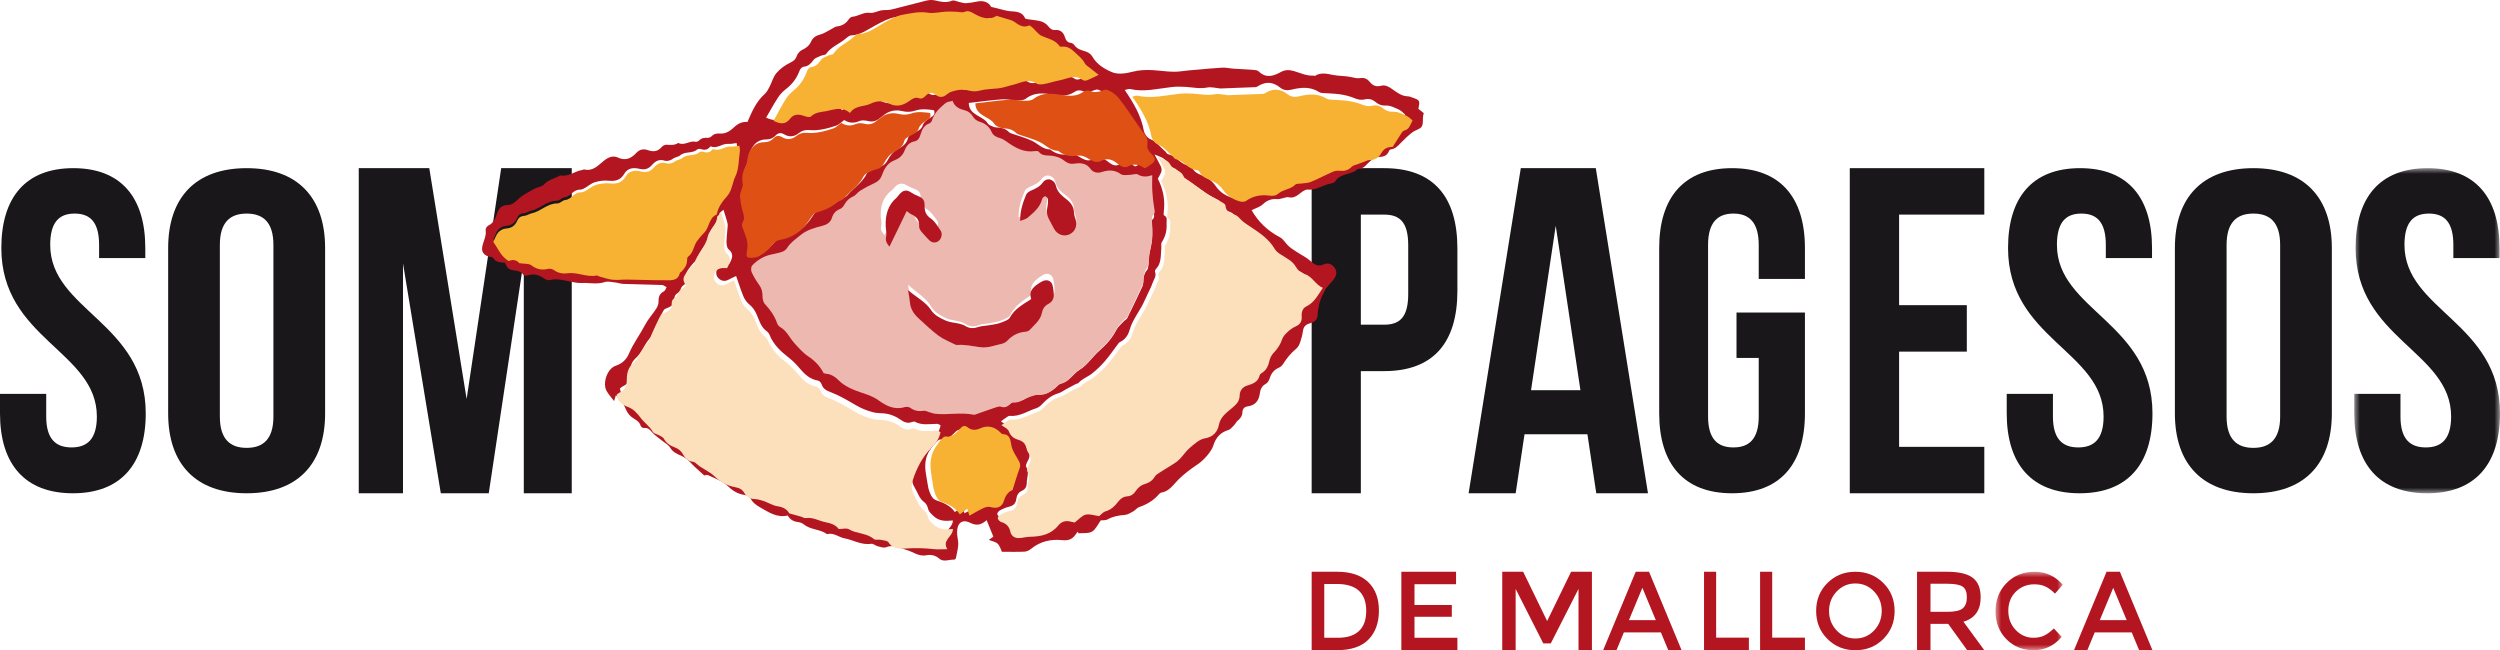
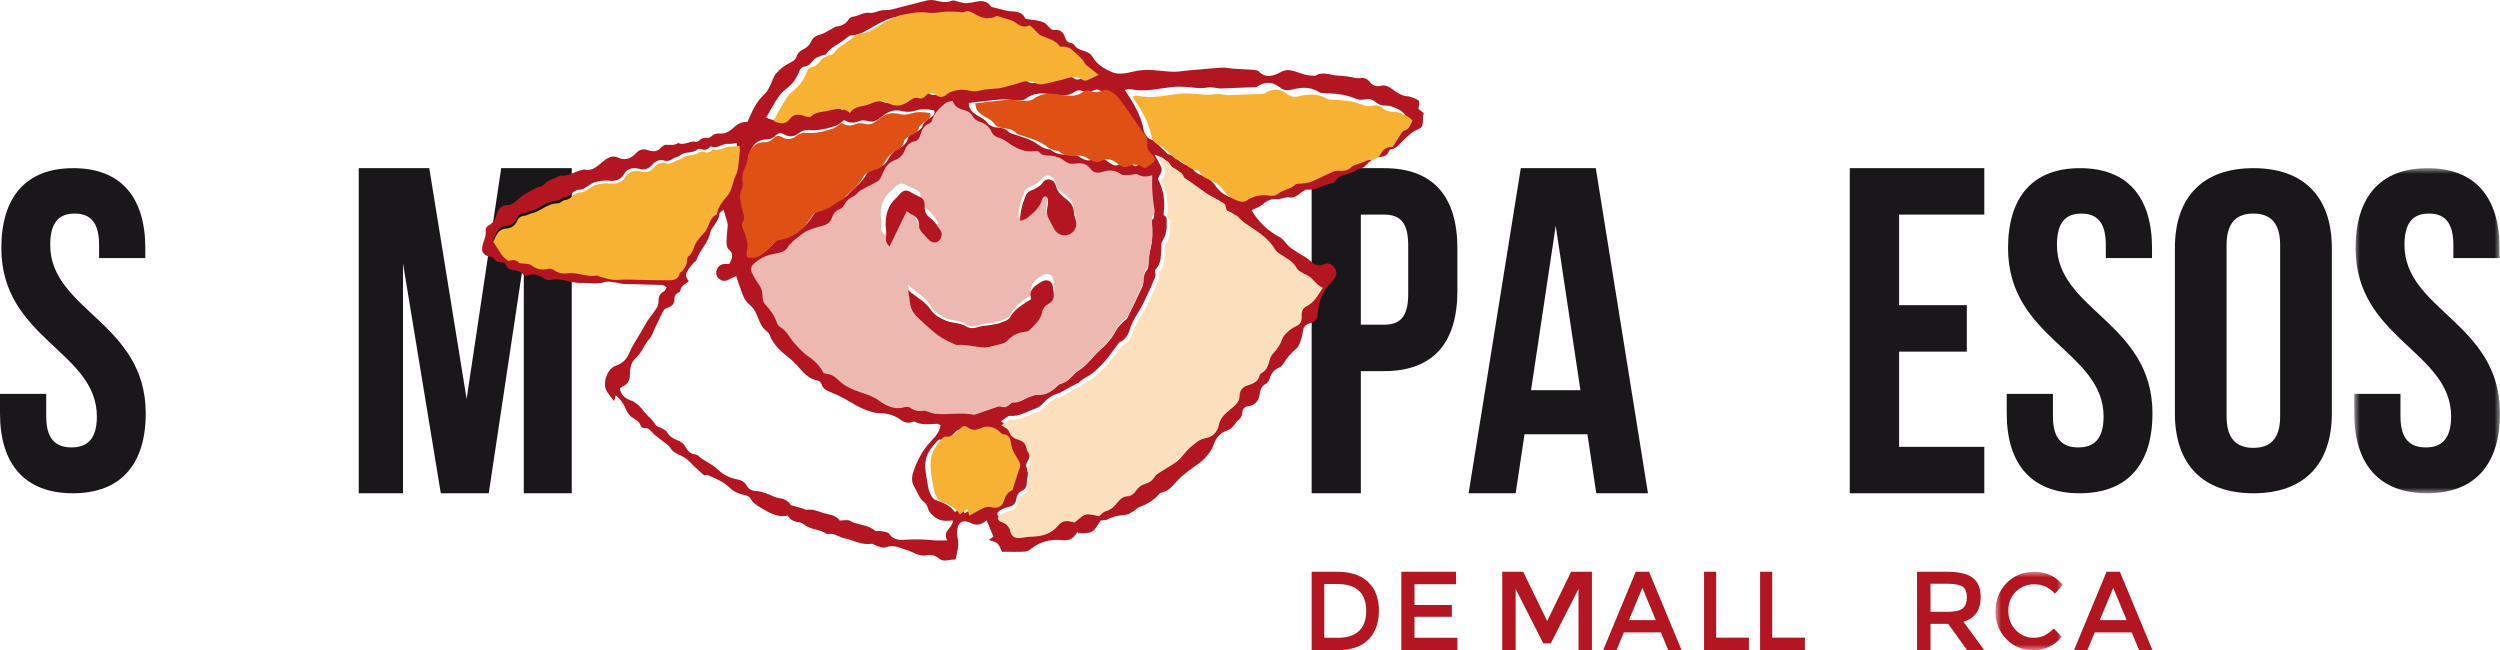
<svg xmlns="http://www.w3.org/2000/svg" xmlns:xlink="http://www.w3.org/1999/xlink" width="223px" height="58px" viewBox="0 0 223 58">
  <title>logo-h@2x</title>
  <defs>
    <polygon id="path-1" points="0 0 13 0 13 29 0 29" />
    <polygon id="path-3" points="0 0 6 0 6 7 0 7" />
  </defs>
  <g id="Page-1" stroke="none" stroke-width="1" fill="none" fill-rule="evenodd">
    <g id="Desktop-HD" transform="translate(-80, -21)">
      <g id="logo-h" transform="translate(80, 21)">
        <path d="M6.539,15 C10.781,15 12.961,17.592 12.961,22.129 L12.961,23.02 L8.839,23.02 L8.839,21.845 C8.839,19.819 8.046,19.051 6.658,19.051 C5.271,19.051 4.479,19.819 4.479,21.845 C4.479,27.678 13,28.771 13,36.872 C13,41.408 10.781,44 6.5,44 C2.219,44 0,41.408 0,36.872 L0,35.13 L4.122,35.13 L4.122,37.155 C4.122,39.181 4.993,39.91 6.381,39.91 C7.768,39.91 8.64,39.181 8.64,37.155 C8.64,31.323 0.119,30.229 0.119,22.129 C0.119,17.592 2.298,15 6.539,15" id="Fill-1" fill="#1A171B" />
-         <path d="M19.611,37.155 C19.611,39.18 20.533,39.949 22,39.949 C23.467,39.949 24.389,39.18 24.389,37.155 L24.389,21.845 C24.389,19.82 23.467,19.051 22,19.051 C20.533,19.051 19.611,19.82 19.611,21.845 L19.611,37.155 Z M15,22.129 C15,17.592 17.473,15 22,15 C26.526,15 29,17.592 29,22.129 L29,36.871 C29,41.408 26.526,44 22,44 C17.473,44 15,41.408 15,36.871 L15,22.129 Z" id="Fill-3" fill="#1A171B" />
        <polygon id="Fill-5" fill="#1A171B" points="41.623 35.59 44.707 15 51 15 51 44 46.723 44 46.723 23.203 43.597 44 39.32 44 35.947 23.493 35.947 44 32 44 32 15 38.292 15" />
        <path d="M121.387,19.143 L121.387,28.962 L123.46,28.962 C124.856,28.962 125.613,28.299 125.613,26.227 L125.613,21.878 C125.613,19.806 124.856,19.143 123.46,19.143 L121.387,19.143 Z M130,22.168 L130,25.938 C130,30.577 127.847,33.104 123.46,33.104 L121.387,33.104 L121.387,44 L117,44 L117,15 L123.46,15 C127.847,15 130,17.527 130,22.168 L130,22.168 Z" id="Fill-7" fill="#1A171B" />
        <path d="M136.569,34.803 L140.974,34.803 L138.771,20.137 L136.569,34.803 Z M147,44 L142.387,44 L141.598,38.739 L135.987,38.739 L135.198,44 L131,44 L135.655,15 L142.345,15 L147,44 Z" id="Fill-9" fill="#1A171B" />
-         <path d="M154.896,27.88 L161,27.88 L161,36.872 C161,41.408 158.78,44 154.5,44 C150.219,44 148,41.408 148,36.872 L148,22.128 C148,17.592 150.219,15 154.5,15 C158.78,15 161,17.592 161,22.128 L161,24.883 L156.878,24.883 L156.878,21.845 C156.878,19.819 156.006,19.051 154.619,19.051 C153.231,19.051 152.36,19.819 152.36,21.845 L152.36,37.155 C152.36,39.18 153.231,39.91 154.619,39.91 C156.006,39.91 156.878,39.18 156.878,37.155 L156.878,31.93 L154.896,31.93 L154.896,27.88 Z" id="Fill-11" fill="#1A171B" />
        <polygon id="Fill-13" fill="#1A171B" points="169.4 27.221 175.44 27.221 175.44 31.365 169.4 31.365 169.4 39.858 177 39.858 177 44 165 44 165 15 177 15 177 19.142 169.4 19.142" />
        <path d="M185.539,15 C189.781,15 191.961,17.592 191.961,22.129 L191.961,23.02 L187.839,23.02 L187.839,21.845 C187.839,19.819 187.046,19.051 185.658,19.051 C184.271,19.051 183.478,19.819 183.478,21.845 C183.478,27.678 192,28.771 192,36.872 C192,41.408 189.781,44 185.5,44 C181.219,44 179,41.408 179,36.872 L179,35.13 L183.122,35.13 L183.122,37.155 C183.122,39.181 183.993,39.91 185.381,39.91 C186.768,39.91 187.64,39.181 187.64,37.155 C187.64,31.323 179.118,30.229 179.118,22.129 C179.118,17.592 181.298,15 185.539,15" id="Fill-15" fill="#1A171B" />
        <path d="M198.611,37.155 C198.611,39.18 199.533,39.949 201,39.949 C202.467,39.949 203.389,39.18 203.389,37.155 L203.389,21.845 C203.389,19.82 202.467,19.051 201,19.051 C199.533,19.051 198.611,19.82 198.611,21.845 L198.611,37.155 Z M194,22.129 C194,17.592 196.474,15 201,15 C205.527,15 208,17.592 208,22.129 L208,36.871 C208,41.408 205.527,44 201,44 C196.474,44 194,41.408 194,36.871 L194,22.129 Z" id="Fill-17" fill="#1A171B" />
        <g id="Group-21" transform="translate(210, 15)">
          <mask id="mask-2" fill="white">
            <use xlink:href="#path-1" />
          </mask>
          <g id="Clip-20" />
          <path d="M6.54,0 C10.781,0 12.96,2.592 12.96,7.129 L12.96,8.02 L8.839,8.02 L8.839,6.845 C8.839,4.819 8.046,4.051 6.659,4.051 C5.271,4.051 4.479,4.819 4.479,6.845 C4.479,12.678 13,13.771 13,21.872 C13,26.408 10.781,29 6.5,29 C2.219,29 0,26.408 0,21.872 L0,20.13 L4.122,20.13 L4.122,22.155 C4.122,24.181 4.994,24.91 6.381,24.91 C7.768,24.91 8.64,24.181 8.64,22.155 C8.64,16.323 0.12,15.229 0.12,7.129 C0.12,2.592 2.299,0 6.54,0" id="Fill-19" fill="#1A171B" mask="url(#mask-2)" />
        </g>
        <path d="M89.916,43.654 C90.158,42.956 90.324,42.404 90.543,41.874 C90.648,41.62 90.609,41.444 90.476,41.223 C90.223,40.806 89.893,40.389 89.808,39.932 C89.713,39.418 89.658,39.026 89.03,39.004 C88.934,39.001 88.837,38.88 88.748,38.804 C88.24,38.372 87.648,38.268 87.051,38.511 C86.612,38.692 86.247,38.722 85.861,38.434 C85.671,38.293 85.479,38.296 85.287,38.471 C84.885,38.837 84.538,39.313 83.876,39.207 C83.785,39.192 83.648,39.29 83.573,39.373 C83.184,39.807 82.798,40.241 82.63,40.827 C82.388,41.679 82.653,42.498 82.77,43.323 C82.812,43.619 82.918,43.917 83.052,44.186 C83.138,44.359 83.302,44.553 83.475,44.611 C84.121,44.83 84.745,45.066 85.173,45.673 C85.418,45.502 85.62,45.359 85.846,45.201 C85.91,45.403 85.958,45.552 86.033,45.784 C86.46,45.566 86.84,45.348 87.243,45.175 C87.444,45.088 87.706,45.005 87.9,45.059 C88.486,45.221 88.963,45.1 89.149,44.526 C89.305,44.044 89.585,43.772 89.916,43.654 M86.412,9.182 C86.443,10.327 87.673,10.293 88.115,11.02 C88.199,11.158 88.419,11.22 88.584,11.301 C88.666,11.341 88.766,11.363 88.858,11.365 C89.293,11.376 89.693,11.462 90.013,11.794 C90.089,11.872 90.22,11.902 90.332,11.942 C90.906,12.146 91.504,12.298 92.051,12.56 C92.591,12.819 93.008,13.332 93.676,13.331 C93.713,13.331 93.747,13.391 93.786,13.418 C94.227,13.73 94.725,13.85 95.25,13.761 C95.599,13.702 95.872,13.761 96.185,13.937 C96.557,14.146 96.969,14.461 97.434,14.219 C97.954,13.948 98.36,14.056 98.801,14.396 C99.068,14.602 99.424,14.88 99.771,14.699 C100.336,14.403 100.807,14.539 101.237,14.844 C101.314,14.828 101.34,14.829 101.358,14.817 C101.439,14.767 101.515,14.711 101.595,14.661 C102.269,14.233 102.301,14.047 101.753,13.498 C101.535,13.277 101.447,13.049 101.493,12.737 C101.544,12.406 101.443,12.12 101.218,11.839 C100.811,11.331 100.468,10.772 100.09,10.242 C99.695,9.689 99.323,9.117 98.879,8.608 C98.644,8.338 98.299,8.122 97.96,8.001 C97.767,7.931 97.49,8.123 97.245,8.159 C97.041,8.189 96.801,8.226 96.628,8.148 C96.328,8.012 96.067,8.041 95.825,8.208 C95.226,8.621 94.566,8.531 93.921,8.434 C93.073,8.306 92.262,8.211 91.512,8.798 C91.32,8.947 90.985,8.958 90.716,8.956 C90.274,8.953 89.828,8.827 89.392,8.86 C88.402,8.932 87.418,9.069 86.412,9.182 M75.301,10.706 C75.022,10.91 74.835,11.126 74.602,11.203 C73.823,11.46 73.025,11.678 72.192,11.603 C71.835,11.572 71.537,11.649 71.267,11.865 C70.853,12.197 70.414,12.258 69.951,11.984 C69.662,11.814 69.415,11.843 69.187,12.083 C68.966,12.318 68.705,12.438 68.371,12.436 C67.688,12.433 67.265,12.78 66.978,13.384 C66.79,13.778 66.851,14.229 66.665,14.58 C66.389,15.099 66.291,15.595 66.405,16.164 C66.437,16.329 66.332,16.519 66.287,16.698 C66.239,16.891 66.129,17.09 66.149,17.276 C66.199,17.735 66.269,18.198 66.405,18.636 C66.508,18.968 66.596,19.274 66.408,19.585 C66.262,19.825 66.357,20.005 66.448,20.238 C66.666,20.8 66.92,21.378 66.808,22.001 C66.674,22.747 66.717,22.823 67.464,22.747 C67.594,22.734 67.733,22.699 67.847,22.637 C68.36,22.359 68.788,21.985 69.155,21.527 C69.289,21.358 69.525,21.204 69.734,21.171 C70.817,21.003 71.641,20.463 72.276,19.586 C72.507,19.264 72.745,18.811 73.067,18.721 C73.728,18.533 74.327,18.306 74.852,17.858 C75.057,17.684 75.396,17.644 75.56,17.448 C76.123,16.771 76.925,16.308 77.321,15.478 C77.39,15.329 77.59,15.221 77.753,15.139 C77.982,15.023 78.227,14.919 78.476,14.863 C78.832,14.784 79.021,14.589 79.193,14.265 C79.396,13.886 79.659,13.532 80.084,13.304 C80.483,13.089 80.883,12.829 81.002,12.297 C81.041,12.123 81.308,11.965 81.505,11.869 C81.828,11.71 82.175,11.578 82.296,11.215 C82.403,10.892 82.638,10.74 82.894,10.562 C83.122,10.403 83.481,10.274 83.318,9.831 C82.774,9.759 82.218,9.678 81.676,9.858 C81.263,9.996 80.894,10.013 80.449,9.905 C79.888,9.767 79.29,9.88 78.809,10.291 C78.721,10.367 78.614,10.424 78.527,10.502 C78.205,10.787 77.859,10.907 77.417,10.794 C77.174,10.732 76.868,10.705 76.651,10.8 C76.172,11.008 75.741,10.99 75.301,10.706 M75.144,9.831 C75.639,9.154 76.394,9.318 76.973,9.048 C77.565,8.773 78.113,8.78 78.67,9.045 C79.357,9.371 79.949,9.163 80.511,8.768 C80.758,8.594 80.997,8.477 81.3,8.579 C81.529,8.656 81.689,8.577 81.862,8.407 C82.196,8.078 82.432,8.037 82.777,8.288 C83.184,8.585 83.493,8.502 83.853,8.208 C84.039,8.057 84.311,7.993 84.556,7.935 C84.971,7.835 85.383,7.836 85.811,7.948 C86.091,8.021 86.422,8.012 86.706,7.94 C87.253,7.803 87.807,7.802 88.361,7.749 C88.817,7.705 89.261,7.54 89.712,7.44 C90.382,7.293 91.029,6.882 91.75,7.33 C91.924,7.438 92.211,7.425 92.431,7.387 C92.912,7.306 93.379,7.151 93.859,7.066 C94.527,6.948 95.195,6.528 95.883,7.04 C95.976,7.109 96.169,7.108 96.289,7.065 C96.603,6.95 96.904,6.794 97.315,6.608 C97.008,6.379 96.752,6.193 96.503,6.001 C96.355,5.888 96.165,5.792 96.084,5.641 C95.868,5.237 95.516,5 95.193,4.703 C94.811,4.353 94.47,4.17 93.975,4.233 C93.931,4.238 93.861,4.227 93.841,4.198 C93.451,3.642 92.81,3.567 92.247,3.322 C91.921,3.182 91.684,2.842 91.398,2.6 C91.313,2.528 91.173,2.414 91.109,2.441 C90.558,2.674 90.164,2.369 89.747,2.099 C89.613,2.011 89.443,1.976 89.284,1.928 C88.958,1.831 88.63,1.741 88.213,1.623 C87.564,2.03 86.842,1.791 86.18,1.421 C85.879,1.253 85.666,1.163 85.339,1.299 C85.187,1.363 84.98,1.294 84.798,1.288 C84.453,1.277 84.109,1.248 83.766,1.264 C83.204,1.288 82.628,1.442 82.085,1.359 C81.313,1.24 80.58,1.406 79.854,1.529 C79.263,1.629 78.695,1.942 78.154,2.228 C77.437,2.608 76.79,3.121 75.922,3.161 C75.738,3.17 75.548,3.348 75.388,3.482 C74.835,3.939 74.118,4.183 73.692,4.811 C73.621,4.917 73.385,4.902 73.238,4.969 C73.006,5.077 72.715,5.153 72.576,5.338 C72.336,5.655 72.116,5.914 71.684,5.953 C71.557,5.965 71.387,6.133 71.338,6.265 C71.091,6.942 70.696,7.492 70.12,7.933 C69.847,8.141 69.595,8.402 69.408,8.688 C69.027,9.268 68.697,9.88 68.338,10.493 C68.931,10.762 69.396,10.842 69.831,10.297 C70.117,9.937 70.555,9.906 71.005,10.063 C71.216,10.136 71.557,10.232 71.664,10.131 C72.069,9.755 72.589,9.752 73.053,9.669 C73.723,9.549 74.439,9.242 75.144,9.831 M45.373,23.045 C45.764,22.85 46.134,22.99 46.297,23.229 C46.765,23.302 47.149,23.252 47.363,23.418 C47.831,23.779 48.288,23.877 48.849,23.735 C49.007,23.696 49.24,23.755 49.374,23.856 C49.734,24.131 50.196,24.184 50.555,24.133 C51.44,24.008 52.252,24.516 53.123,24.33 C53.2,24.314 53.295,24.401 53.385,24.425 C53.768,24.527 54.146,24.668 54.535,24.709 C54.953,24.752 55.381,24.687 55.804,24.693 C56.922,24.709 58.04,24.76 59.159,24.752 C59.667,24.749 60.28,24.852 60.457,24.119 C60.471,24.063 60.565,24.03 60.614,23.98 C60.877,23.701 61.088,23.4 61.096,22.993 C61.098,22.879 61.106,22.712 61.178,22.66 C61.654,22.317 61.662,21.719 61.961,21.286 C62.147,21.017 62.361,20.761 62.594,20.531 C63.076,20.052 62.994,19.197 63.716,18.887 C63.821,18.241 64.216,17.721 64.617,17.268 C65.08,16.744 65.073,16.074 65.354,15.499 C65.677,14.837 65.642,13.999 65.75,13.237 C65.77,13.092 65.727,12.936 65.709,12.76 C65.419,12.792 65.186,12.856 64.961,12.834 C64.417,12.781 63.963,13.31 63.396,13.055 C63.385,13.051 63.353,13.077 63.34,13.094 C63.115,13.375 62.84,13.409 62.511,13.297 C62.414,13.264 62.25,13.277 62.18,13.341 C61.749,13.725 61.109,13.468 60.658,13.869 C60.517,13.995 60.215,14.008 60,14.177 C59.824,14.314 59.496,14.399 59.293,14.332 C58.799,14.172 58.463,14.372 58.177,14.697 C57.862,15.057 57.535,15.178 57.05,15.062 C56.544,14.941 56.009,14.95 55.693,15.49 C55.379,16.03 54.936,16.187 54.318,16.122 C53.89,16.078 53.42,16.13 53.013,16.269 C52.555,16.425 52.146,16.92 51.717,16.92 C51.091,16.92 50.91,17.55 50.367,17.597 C50.127,17.617 49.899,17.909 49.668,17.905 C48.779,17.889 48.205,18.62 47.402,18.788 C47.179,18.834 46.972,18.996 46.752,19.01 C46.446,19.03 46.239,19.175 46.137,19.416 C45.942,19.883 45.638,20.114 45.116,20.146 C44.883,20.16 44.602,20.31 44.45,20.489 C44.249,20.725 44.154,21.05 44.012,21.341 C44.429,21.888 44.635,22.59 45.373,23.045 M125.336,10.214 C124.872,9.771 124.858,9.806 124.266,9.548 C123.991,9.429 123.758,9.404 123.466,9.412 C123.215,9.419 122.912,9.282 122.715,9.113 C122.412,8.854 122.106,8.776 121.74,8.866 C121.402,8.949 121.106,8.88 120.784,8.743 C120.381,8.575 119.941,8.473 119.508,8.41 C118.984,8.336 118.45,8.336 117.921,8.294 C117.83,8.287 117.732,8.252 117.654,8.203 C116.885,7.718 116.06,7.786 115.238,7.99 C114.838,8.089 114.507,8.07 114.177,7.804 C113.601,7.338 112.975,7.24 112.309,7.63 C112.208,7.688 112.099,7.769 111.991,7.773 C110.934,7.822 109.877,7.856 108.82,7.894 C108.797,7.895 108.776,7.88 108.752,7.878 C108.401,7.847 108.036,7.739 107.704,7.805 C107.04,7.937 106.404,7.794 105.755,7.749 C105.339,7.721 104.915,7.722 104.501,7.767 C103.272,7.902 102.055,8.233 100.804,7.941 C100.67,7.91 100.509,7.993 100.328,8.03 C101.116,9.19 101.793,10.321 102.033,11.669 C102.084,11.95 102.351,12.315 102.606,12.413 C103.178,12.631 103.477,13.12 103.907,13.475 C104.014,13.564 104.09,13.74 104.204,13.763 C104.939,13.906 105.31,14.72 106.098,14.766 C106.19,14.77 106.312,14.89 106.358,14.987 C106.547,15.396 106.94,15.532 107.302,15.687 C107.771,15.888 108.144,16.166 108.436,16.593 C108.802,17.132 109.333,17.484 109.964,17.654 C110.125,17.697 110.362,17.687 110.486,17.596 C111.112,17.129 111.806,17.015 112.557,17.11 C112.845,17.146 113.116,17.145 113.356,16.929 C113.797,16.533 114.466,16.546 114.889,16.092 C114.977,15.997 115.202,16.032 115.364,16.006 C115.667,15.958 115.994,15.968 116.267,15.851 C116.933,15.569 117.569,15.216 118.23,14.918 C118.411,14.837 118.64,14.812 118.841,14.831 C119.263,14.872 119.606,14.787 119.91,14.462 C120.037,14.326 120.275,14.289 120.465,14.211 C120.607,14.154 120.751,14.101 120.895,14.05 C121.106,13.976 121.321,13.839 121.531,13.844 C121.99,13.857 122.36,13.559 122.503,13.286 C122.754,12.81 123.069,12.63 123.557,12.648 C123.837,12.193 124.099,11.759 124.37,11.332 C124.419,11.255 124.498,11.167 124.578,11.147 C125.077,11.019 125.14,10.566 125.336,10.214 M84.499,48.201 C84.006,47.362 84.995,47.135 84.995,46.425 C84.354,46.491 83.759,46.504 83.264,46.021 C83.057,45.819 82.854,45.667 82.781,45.365 C82.735,45.168 82.63,44.933 82.475,44.823 C81.981,44.471 81.852,43.909 81.562,43.438 C81.298,43.006 81.321,42.543 81.454,42.14 C81.794,41.101 82.289,40.132 83.072,39.327 C83.442,38.946 83.799,38.532 83.898,37.932 C83.794,37.888 83.69,37.805 83.588,37.807 C82.921,37.816 82.245,37.963 81.607,37.621 C81.54,37.585 81.419,37.62 81.333,37.65 C80.929,37.796 80.625,37.65 80.289,37.41 C79.976,37.187 79.595,37.021 79.219,36.93 C78.799,36.827 78.338,36.887 77.918,36.782 C77.363,36.644 76.845,36.438 76.326,36.134 C75.623,35.724 74.902,35.289 74.136,34.997 C73.723,34.84 73.421,34.699 73.283,34.265 C73.241,34.134 73.085,33.967 72.961,33.948 C72.234,33.831 71.767,33.369 71.32,32.845 C71.035,32.509 70.722,32.186 70.375,31.916 C69.65,31.351 68.991,30.746 68.642,29.868 C68.593,29.745 68.496,29.62 68.387,29.544 C67.875,29.181 67.729,28.589 67.502,28.07 C67.344,27.711 67.168,27.43 66.867,27.182 C66.645,26.998 66.444,26.745 66.331,26.481 C66.086,25.905 65.902,25.301 65.662,24.62 C65.42,24.737 65.217,24.821 65.029,24.927 C64.73,25.097 64.441,25.106 64.168,24.891 C63.921,24.697 63.844,24.427 63.917,24.13 C63.998,23.8 64.224,23.6 64.56,23.552 C64.736,23.527 64.92,23.548 65.046,23.548 C65.335,23.046 65.478,22.64 64.991,22.233 C64.844,22.111 64.802,21.801 64.805,21.579 C64.811,21.095 64.882,20.612 64.911,20.127 C64.919,19.991 64.883,19.848 64.845,19.715 C64.753,19.391 64.649,19.069 64.539,18.712 C64.415,18.83 64.173,18.952 64.166,19.084 C64.135,19.794 63.456,20.2 63.334,20.8 C63.144,21.736 62.38,22.336 62.12,23.207 C62.091,23.302 61.939,23.354 61.867,23.445 C61.664,23.696 61.441,23.939 61.286,24.218 C61.121,24.514 61.219,24.824 61.446,25.085 C61.124,25.353 60.739,25.491 60.681,25.924 C60.671,25.998 60.566,26.077 60.486,26.12 C60.251,26.243 60.145,26.415 60.158,26.688 C60.177,27.069 59.952,27.292 59.614,27.431 C59.464,27.493 59.264,27.555 59.197,27.677 C58.939,28.139 58.728,28.627 58.498,29.104 C58.318,29.477 58.203,29.907 57.939,30.208 C57.453,30.761 57.239,31.487 56.667,31.989 C56.259,32.348 56.184,32.914 56.186,33.451 C56.19,33.93 55.996,34.263 55.557,34.463 C55.46,34.507 55.378,34.592 55.292,34.656 C55.392,35.247 55.776,35.541 56.259,35.713 C56.795,35.904 57.108,36.275 57.451,36.723 C57.76,37.126 58.217,37.428 58.489,37.905 C58.585,38.075 58.893,38.119 59.096,38.236 C59.234,38.316 59.408,38.395 59.476,38.522 C59.68,38.907 60.026,39.122 60.396,39.256 C60.757,39.388 61.005,39.587 61.179,39.917 C61.35,40.242 61.596,40.478 61.991,40.525 C62.101,40.537 62.224,40.592 62.305,40.668 C62.8,41.137 63.466,41.342 63.968,41.833 C64.439,42.295 65.07,42.639 65.749,42.759 C66.134,42.827 66.395,42.95 66.59,43.3 C66.765,43.614 67.06,43.792 67.458,43.803 C67.731,43.812 68.01,43.887 68.271,43.976 C68.695,44.118 69.096,44.378 69.528,44.439 C70.058,44.512 70.391,44.766 70.54,45.06 C70.978,45.181 71.284,45.262 71.589,45.349 C71.725,45.387 71.866,45.493 71.989,45.473 C72.637,45.369 73.176,45.733 73.769,45.841 C74.258,45.93 74.665,46.093 74.908,46.433 C75.261,46.433 75.599,46.33 75.802,46.452 C76.495,46.864 77.375,46.765 78.017,47.312 C78.142,47.42 78.42,47.337 78.62,47.379 C78.863,47.431 79.211,47.449 79.315,47.609 C79.728,48.25 80.385,48.17 80.943,48.136 C81.736,48.088 82.514,48.108 83.299,48.195 C83.637,48.232 83.982,48.201 84.499,48.201 M89.281,37.581 C89.497,37.755 89.841,37.896 89.928,38.13 C90.086,38.567 90.366,38.77 90.77,38.889 C91.169,39.007 91.415,39.255 91.484,39.68 C91.511,39.834 91.603,39.983 91.686,40.122 C91.873,40.434 91.88,40.733 91.706,41.058 C91.609,41.238 91.461,41.521 91.532,41.636 C91.838,42.12 91.59,42.593 91.59,43.068 C91.59,43.375 91.466,43.636 91.183,43.762 C90.836,43.917 90.693,44.18 90.648,44.531 C90.6,44.901 90.392,45.111 90.017,45.198 C89.749,45.26 89.485,45.369 89.242,45.498 C89.115,45.566 88.949,45.727 88.954,45.837 C88.961,45.959 89.125,46.136 89.254,46.175 C89.716,46.312 89.969,46.594 90.064,47.061 C90.094,47.212 90.2,47.383 90.324,47.472 C90.455,47.565 90.65,47.614 90.814,47.607 C91.134,47.593 91.451,47.494 91.77,47.488 C92.736,47.472 93.615,47.29 94.262,46.482 C94.531,46.144 94.909,46.02 95.348,46.145 C95.5,46.19 95.657,46.218 95.688,46.226 C96.072,45.935 96.338,45.6 96.664,45.524 C97.018,45.441 97.429,45.6 97.842,45.657 C97.997,45.534 98.172,45.296 98.397,45.232 C98.884,45.093 99.201,44.769 99.484,44.402 C99.698,44.122 99.939,43.924 100.299,43.901 C100.663,43.877 100.88,43.683 101.081,43.379 C101.239,43.142 101.508,42.909 101.774,42.831 C102.188,42.708 102.498,42.526 102.715,42.152 C102.792,42.017 102.944,41.916 103.08,41.826 C103.528,41.535 103.989,41.262 104.436,40.969 C104.612,40.854 104.782,40.72 104.924,40.566 C105.226,40.241 105.472,39.854 105.809,39.572 C106.198,39.243 106.633,38.831 107.097,38.757 C107.851,38.637 108.215,38.14 108.321,37.589 C108.467,36.812 109.052,36.44 109.531,36.021 C109.904,35.695 110.141,35.437 110.15,34.939 C110.157,34.532 110.403,34.196 110.788,34.078 C111.308,33.918 111.771,33.752 111.906,33.145 C111.927,33.051 112.061,32.974 112.157,32.907 C112.505,32.662 112.658,32.322 112.746,31.914 C112.802,31.654 112.93,31.373 113.113,31.182 C113.461,30.82 113.718,30.431 113.876,29.949 C113.958,29.701 114.174,29.479 114.373,29.291 C114.575,29.1 114.815,28.931 115.068,28.817 C115.478,28.633 115.616,28.341 115.584,27.915 C115.557,27.566 115.664,27.206 115.974,27.055 C116.687,26.71 117.002,26.046 117.44,25.394 C116.77,25.137 116.528,24.353 115.777,24.154 C115.511,24.083 115.23,23.818 115.094,23.567 C114.778,22.982 114.209,22.751 113.705,22.415 C113.519,22.29 113.327,22.132 113.219,21.942 C112.736,21.104 111.977,20.569 111.199,20.049 C110.852,19.817 110.48,19.595 110.204,19.291 C110.041,19.114 109.924,18.971 109.676,18.891 C109.309,18.77 108.93,18.605 108.909,18.105 C108.905,18.017 108.783,17.908 108.689,17.854 C108.347,17.656 107.983,17.495 107.648,17.287 C107.295,17.068 106.963,16.812 106.623,16.57 C106.322,16.354 106.023,16.134 105.723,15.917 C105.573,15.81 105.343,15.738 105.285,15.597 C105.15,15.262 104.941,15.074 104.609,14.942 C104.402,14.859 104.182,14.68 104.084,14.486 C103.865,14.051 103.453,13.98 102.982,13.783 C103.197,14.184 103.377,14.504 103.541,14.832 C103.757,15.264 103.446,15.592 103.279,15.945 C103.755,16.883 103.945,17.858 103.809,18.893 C103.794,19 103.782,19.185 103.833,19.21 C104.183,19.389 104.04,19.672 104.059,19.948 C104.1,20.559 103.957,21.095 103.631,21.609 C103.545,21.746 103.604,21.971 103.587,22.154 C103.525,22.795 103.616,23.475 103.105,24.004 C103.049,24.061 103.004,24.189 103.029,24.254 C103.185,24.645 102.905,24.934 102.802,25.258 C102.704,25.562 102.546,25.847 102.412,26.139 C102.314,26.352 102.206,26.559 102.115,26.775 C101.729,27.697 101.029,28.455 100.756,29.445 C100.634,29.887 100.362,30.302 99.891,30.516 C99.815,30.55 99.76,30.64 99.705,30.712 C99.33,31.206 98.983,31.722 98.579,32.19 C98.226,32.597 97.836,32.981 97.414,33.315 C97.026,33.623 96.525,33.78 96.188,34.172 C96.149,34.218 96.053,34.209 95.99,34.242 C95.698,34.393 95.409,34.55 95.12,34.705 C94.878,34.836 94.65,35.013 94.391,35.088 C93.851,35.246 93.431,35.552 93.054,35.953 C92.884,36.133 92.684,36.336 92.46,36.405 C91.671,36.648 90.965,37.181 90.075,37.093 C89.961,37.081 89.827,37.199 89.713,37.274 C89.538,37.388 89.372,37.515 89.281,37.581 M102.733,16.09 C102.255,16.252 101.861,16.269 101.453,16.032 C101.289,15.937 101.003,16.064 100.773,16.066 C100.499,16.068 100.155,16.145 99.966,16.012 C99.42,15.627 98.883,15.627 98.286,15.818 C97.898,15.942 97.519,15.881 97.262,15.534 C96.899,15.041 96.383,15.018 95.867,15.093 C95.503,15.146 95.243,15.07 94.96,14.842 C94.654,14.597 94.285,14.468 93.871,14.412 C93.476,14.359 93.004,14.467 92.697,14.054 C92.648,13.989 92.471,13.989 92.361,14.006 C91.374,14.154 90.595,13.705 89.837,13.167 C89.649,13.034 89.433,12.916 89.212,12.858 C88.889,12.775 88.659,12.625 88.518,12.316 C88.324,11.888 87.963,11.603 87.532,11.476 C87.206,11.38 87.011,11.23 86.837,10.945 C86.713,10.742 86.468,10.547 86.24,10.489 C85.721,10.354 85.262,10.184 85.087,9.646 C84.452,9.757 84.497,9.809 84.154,10.095 C83.724,10.455 83.413,10.855 83.244,11.384 C83.214,11.479 83.095,11.577 82.993,11.614 C82.535,11.781 82.369,12.175 82.244,12.58 C82.151,12.877 82.017,13.11 81.702,13.164 C81.243,13.242 80.973,13.593 80.848,13.939 C80.681,14.403 80.321,14.663 79.967,14.795 C79.301,15.044 79.038,15.555 78.823,16.127 C78.693,16.469 78.474,16.654 78.151,16.797 C77.722,16.985 77.306,17.209 76.905,17.45 C76.691,17.578 76.542,17.829 76.321,17.928 C75.958,18.088 75.698,18.311 75.512,18.659 C75.43,18.814 75.281,18.979 75.123,19.039 C74.756,19.176 74.538,19.424 74.424,19.778 C74.286,20.211 73.972,20.394 73.547,20.501 C72.858,20.674 72.192,20.844 71.595,21.335 C71.186,21.67 70.752,21.945 70.462,22.408 C70.37,22.556 70.195,22.689 70.029,22.747 C69.7,22.86 69.351,22.919 69.01,22.995 C68.367,23.138 67.823,23.47 67.373,23.929 C67.262,24.041 67.242,24.353 67.314,24.51 C67.498,24.908 67.736,25.288 67.996,25.644 C68.204,25.93 68.276,26.216 68.277,26.565 C68.277,26.808 68.334,27.12 68.489,27.285 C68.961,27.783 69.351,28.313 69.574,28.966 C69.617,29.091 69.728,29.222 69.844,29.286 C70.426,29.611 70.675,30.223 71.099,30.682 C71.477,31.091 71.856,31.525 72.317,31.826 C72.901,32.209 73.36,32.665 73.691,33.304 C74.198,33.332 74.595,33.498 75.012,33.911 C75.511,34.405 76.247,34.725 76.935,34.949 C77.495,35.132 78.038,35.297 78.52,35.638 C79.224,36.136 79.957,36.508 80.867,36.232 C81.008,36.189 81.225,36.214 81.34,36.298 C81.714,36.57 82.107,36.619 82.549,36.556 C82.696,36.535 82.86,36.634 83.017,36.677 C83.198,36.726 83.377,36.799 83.561,36.817 C84.697,36.928 85.842,36.671 86.976,36.902 C86.998,36.907 87.024,36.903 87.046,36.896 C87.612,36.701 88.176,36.499 88.745,36.313 C88.94,36.249 89.173,36.149 89.345,36.203 C89.667,36.303 89.89,36.233 90.113,36.014 C90.195,35.936 90.317,35.84 90.414,35.847 C91.049,35.89 91.51,35.445 92.072,35.291 C92.25,35.243 92.437,35.165 92.614,35.178 C93.253,35.226 93.743,34.939 94.196,34.541 C94.333,34.419 94.47,34.244 94.632,34.21 C95.377,34.056 95.7,33.345 96.305,32.983 C96.982,32.579 97.443,31.83 98.053,31.293 C98.664,30.753 99.199,30.18 99.569,29.443 C99.722,29.142 100.016,28.909 100.253,28.651 C100.346,28.55 100.499,28.485 100.555,28.37 C101.021,27.425 101.472,26.472 101.92,25.518 C101.967,25.417 101.967,25.29 101.972,25.175 C101.986,24.769 102.05,24.386 102.332,24.062 C102.398,23.985 102.413,23.853 102.425,23.742 C102.469,23.329 102.452,22.902 102.553,22.503 C102.695,21.942 102.798,21.386 102.759,20.808 C102.74,20.527 102.705,20.246 102.7,19.965 C102.699,19.837 102.712,19.658 102.793,19.588 C103.021,19.389 102.946,19.184 102.906,18.945 C102.826,18.46 102.768,17.97 102.738,17.48 C102.711,17.038 102.733,16.592 102.733,16.09 M62.836,42.424 C62.539,42.156 62.238,41.895 61.947,41.621 C61.746,41.434 61.57,41.217 61.361,41.04 C61.187,40.892 60.992,40.756 60.784,40.662 C60.396,40.486 60.022,40.342 59.781,39.934 C59.634,39.686 59.334,39.529 59.097,39.338 C58.846,39.134 58.578,38.949 58.337,38.735 C58.069,38.498 57.909,38.114 57.441,38.179 C57.352,38.192 57.179,38.084 57.156,38.002 C57.031,37.543 56.619,37.421 56.301,37.169 C56.044,36.965 55.862,36.623 55.735,36.306 C55.571,35.899 55.299,35.608 54.936,35.26 C54.875,35.46 54.835,35.587 54.778,35.774 C54.532,35.45 54.291,35.188 54.115,34.886 C53.718,34.204 54.158,32.877 54.919,32.627 C55.511,32.432 55.894,32.044 56.104,31.542 C56.489,30.625 57.094,29.841 57.547,28.968 C57.81,28.462 58.215,28.031 58.527,27.548 C58.645,27.367 58.745,27.132 58.74,26.925 C58.729,26.507 58.817,26.192 59.222,25.99 C59.335,25.934 59.383,25.748 59.46,25.621 C59.325,25.552 59.192,25.426 59.054,25.421 C57.908,25.379 56.761,25.366 55.614,25.325 C55.359,25.316 55.108,25.218 54.851,25.191 C54.549,25.158 54.213,25.074 53.943,25.162 C53.252,25.389 52.562,25.21 51.875,25.243 C51.484,25.262 51.084,25.162 50.695,25.08 C50.151,24.965 49.617,24.839 49.055,24.98 C48.915,25.015 48.712,24.96 48.591,24.873 C48.13,24.546 47.656,24.374 47.087,24.556 C46.966,24.594 46.727,24.59 46.688,24.522 C46.364,23.949 45.607,24.3 45.251,23.835 C45.168,23.725 45.123,23.585 45.051,23.437 C44.673,23.386 44.252,23.437 44.001,23.014 C43.94,22.912 43.699,22.923 43.546,22.869 C43.089,22.71 42.925,22.399 43.031,21.93 C43.136,21.465 43.403,21.036 43.318,20.521 C43.298,20.4 43.434,20.18 43.554,20.123 C44.033,19.9 44.195,19.461 44.343,19.029 C44.5,18.572 44.768,18.301 45.261,18.291 C45.666,18.281 45.912,18.075 46.203,17.787 C46.601,17.392 47.147,17.136 47.647,16.851 C47.929,16.691 48.33,16.668 48.531,16.45 C48.91,16.034 49.427,15.945 49.876,15.701 C49.916,15.678 49.967,15.641 50.005,15.648 C50.719,15.786 51.265,15.266 51.917,15.167 C51.987,15.156 52.061,15.103 52.122,15.117 C52.918,15.303 53.379,14.721 53.893,14.318 C54.287,14.008 54.682,13.852 55.134,14.059 C55.808,14.367 56.305,14.127 56.756,13.642 C57.044,13.332 57.387,13.249 57.789,13.392 C58.245,13.554 58.658,13.54 59.005,13.133 C59.103,13.018 59.288,12.905 59.428,12.911 C59.803,12.928 60.17,12.979 60.502,12.749 C61.031,13.034 61.506,12.524 62.029,12.643 C62.125,12.665 62.278,12.616 62.347,12.545 C62.566,12.314 62.819,12.271 63.121,12.296 C63.241,12.307 63.401,12.229 63.491,12.14 C63.717,11.916 63.961,11.89 64.268,11.912 C64.73,11.945 65.142,11.671 65.436,11.39 C65.81,11.031 66.186,10.84 66.672,10.88 C67.072,9.956 67.45,9.067 68.202,8.395 C68.388,8.229 68.516,7.985 68.636,7.758 C68.849,7.348 68.965,6.863 69.255,6.522 C69.577,6.142 70.016,5.821 70.466,5.602 C70.772,5.453 70.955,5.324 71.069,4.998 C71.145,4.78 71.35,4.542 71.558,4.448 C71.926,4.282 72.193,4.058 72.355,3.698 C72.512,3.346 72.784,3.183 73.16,3.081 C73.51,2.987 73.826,2.765 74.156,2.598 C74.322,2.515 74.481,2.375 74.654,2.357 C75.112,2.309 75.447,2.108 75.702,1.731 C75.776,1.622 75.92,1.502 76.04,1.492 C76.577,1.45 77.022,1.058 77.611,1.147 C77.926,1.195 78.274,0.981 78.614,0.924 C78.903,0.875 79.212,0.922 79.495,0.854 C80.548,0.6 81.593,0.306 82.647,0.051 C82.887,-0.007 83.163,-0.02 83.401,0.036 C83.912,0.158 84.395,0.279 84.924,0.059 C85.096,-0.013 85.36,0.137 85.582,0.181 C85.778,0.22 85.975,0.294 86.168,0.284 C86.489,0.267 86.81,0.211 87.125,0.144 C87.735,0.012 88.196,0.198 88.409,0.614 C88.907,0.738 89.279,0.831 89.652,0.921 C89.79,0.954 89.929,0.987 90.07,0.998 C90.607,1.041 91.169,1.014 91.444,1.633 C91.468,1.689 91.61,1.703 91.701,1.718 C92.091,1.781 92.493,1.8 92.869,1.909 C93.1,1.976 93.339,2.138 93.49,2.325 C93.667,2.545 93.819,2.699 94.126,2.674 C94.562,2.64 94.849,2.868 94.977,3.275 C95.068,3.565 95.186,3.792 95.535,3.827 C95.637,3.838 95.762,3.923 95.821,4.012 C96.066,4.375 96.439,4.47 96.829,4.587 C97.055,4.654 97.312,4.827 97.424,5.025 C97.83,5.75 98.53,6.162 99.213,6.446 C99.724,6.657 100.438,6.556 101.009,6.403 C101.619,6.241 102.221,6.225 102.816,6.256 C103.679,6.302 104.533,6.482 105.405,6.352 C105.841,6.286 106.283,6.261 106.723,6.222 C107.488,6.155 108.253,6.073 109.019,6.034 C109.344,6.018 109.673,6.102 110.001,6.124 C110.586,6.163 111.172,6.182 111.756,6.228 C111.937,6.243 112.17,6.261 112.283,6.374 C112.913,7 113.577,6.793 114.209,6.446 C114.62,6.22 114.963,6.209 115.413,6.338 C115.982,6.502 116.534,6.782 117.154,6.742 C117.199,6.738 117.262,6.789 117.289,6.772 C117.817,6.435 118.353,6.574 118.911,6.686 C119.428,6.79 119.974,6.756 120.488,6.87 C120.79,6.938 121.066,7.013 121.38,6.963 C121.708,6.911 121.991,7.054 122.191,7.312 C122.454,7.652 122.773,7.755 123.189,7.651 C123.559,7.558 123.847,7.71 124.163,7.932 C124.585,8.229 125.01,8.578 125.581,8.593 C125.718,8.595 125.856,8.656 125.989,8.704 C126.665,8.947 126.667,8.956 126.522,9.71 C126.667,9.825 126.826,9.952 127,10.091 C126.976,10.196 126.947,10.283 126.937,10.372 C126.9,10.686 126.968,11.067 126.812,11.298 C126.649,11.537 126.248,11.6 125.995,11.796 C125.629,12.08 125.285,12.398 124.964,12.733 C124.702,13.007 124.465,13.287 124.053,13.327 C123.999,13.332 123.925,13.4 123.905,13.455 C123.725,13.939 123.38,13.989 122.895,14.012 C122.561,14.028 122.21,14.375 121.937,14.645 C121.744,14.835 121.595,15.027 121.301,15.018 C121.254,15.017 121.184,14.999 121.162,15.023 C120.608,15.639 119.57,15.39 119.09,16.189 C118.981,16.37 118.58,16.372 118.318,16.468 C117.773,16.666 117.276,16.971 116.637,16.912 C116.388,16.888 116.089,17.158 115.847,17.339 C115.567,17.551 115.296,17.683 114.931,17.591 C114.812,17.561 114.666,17.627 114.532,17.653 C114.326,17.691 114.118,17.782 113.918,17.765 C113.413,17.719 113.026,17.863 112.649,18.218 C112.389,18.465 111.995,18.57 111.644,18.748 C112.252,19.81 113.089,20.599 114.172,21.166 C114.485,21.33 114.677,21.71 114.953,21.96 C115.17,22.157 115.426,22.312 115.673,22.474 C116.079,22.743 116.535,22.955 116.89,23.277 C117.257,23.612 117.565,23.809 118.079,23.581 C118.463,23.41 118.8,23.557 119.025,23.857 C119.263,24.176 119.263,24.529 118.983,24.899 C118.771,25.179 118.512,25.425 118.294,25.703 C118.189,25.838 118.14,26.014 118.051,26.165 C117.683,26.799 117.574,27.491 117.513,28.212 C117.484,28.56 117.161,28.764 116.821,28.851 C116.456,28.946 116.271,29.155 116.221,29.537 C116.175,29.884 116.077,30.228 115.963,30.56 C115.895,30.753 115.79,30.964 115.638,31.09 C115.162,31.484 114.777,31.942 114.456,32.464 C114.372,32.598 114.235,32.729 114.092,32.79 C113.646,32.979 113.389,33.296 113.255,33.758 C113.2,33.944 113.061,34.163 112.897,34.248 C112.528,34.441 112.42,34.764 112.373,35.113 C112.286,35.757 111.965,36.154 111.305,36.245 C110.999,36.287 110.839,36.46 110.824,36.761 C110.808,37.093 110.649,37.332 110.391,37.535 C110.267,37.632 110.204,37.802 110.09,37.917 C109.927,38.079 109.767,38.298 109.566,38.358 C108.843,38.575 108.444,39.058 108.227,39.745 C108.052,40.302 107.36,41.056 106.874,41.387 C106.258,41.806 105.653,42.237 105.114,42.776 C104.666,43.223 104.296,43.838 103.568,43.946 C103.506,43.955 103.441,44.015 103.396,44.067 C102.915,44.636 102.302,44.995 101.602,45.237 C101.414,45.302 101.279,45.507 101.096,45.608 C100.856,45.741 100.6,45.909 100.339,45.93 C99.795,45.971 99.286,46.056 98.8,46.329 C98.616,46.432 98.352,46.396 98.19,46.416 C97.917,46.785 97.737,47.23 97.408,47.42 C97.086,47.605 96.613,47.531 96.205,47.57 C96.182,47.521 96.159,47.471 96.137,47.421 C96.053,47.533 95.968,47.644 95.885,47.756 C95.599,48.138 95.222,48.231 94.756,48.181 C93.725,48.073 92.777,48.293 91.955,48.967 C91.8,49.095 91.578,49.199 91.382,49.208 C90.73,49.238 90.075,49.219 89.369,49.219 C89.271,49.018 89.194,48.7 88.995,48.502 C88.818,48.326 88.508,48.282 88.199,48.158 C88.339,48.06 88.477,47.965 88.609,47.874 C88.42,47.41 88.228,46.937 88.009,46.399 C87.532,46.819 87.122,46.923 86.549,46.638 C85.831,46.281 85.377,46.644 85.372,47.459 C85.371,47.724 85.421,47.996 85.46,48.255 C85.535,48.741 85.356,49.267 85.271,49.774 C85.261,49.83 85.175,49.919 85.127,49.917 C84.674,49.899 84.15,50.163 83.786,49.833 C83.434,49.513 83,49.458 82.673,49.526 C81.959,49.676 81.466,49.226 80.876,49.06 C80.268,48.889 79.71,48.536 79.024,48.816 C78.824,48.898 78.53,48.786 78.288,48.725 C78.088,48.675 77.886,48.477 77.711,48.505 C76.848,48.645 76.115,48.163 75.316,48.015 C74.811,47.921 74.368,47.479 73.775,47.648 C73.162,47.188 72.316,47.278 71.712,46.781 C71.573,46.666 71.372,46.589 71.191,46.569 C70.784,46.523 70.473,46.352 70.269,45.984 C69.307,46.209 68.57,45.691 67.821,45.267 C67.485,45.078 67.152,44.851 66.951,44.467 C66.862,44.299 66.58,44.176 66.367,44.141 C65.834,44.051 65.393,43.81 65.019,43.443 C64.486,42.92 63.795,42.682 63.14,42.378 C63.053,42.338 62.921,42.395 62.813,42.409 C62.816,42.412 62.836,42.424 62.836,42.424" id="Fill-22" fill="#B41621" />
        <path d="M80.483,18.056 C80.687,18.19 80.779,18.275 80.888,18.317 C81.354,18.493 81.655,18.765 81.618,19.328 C81.609,19.469 81.734,19.644 81.841,19.764 C82.06,20.007 82.306,20.224 82.545,20.448 C82.784,20.669 83.148,20.69 83.402,20.502 C83.663,20.309 83.774,19.918 83.584,19.664 C83.317,19.307 83.056,18.898 82.694,18.673 C82.265,18.407 82.106,18.115 82.118,17.627 C82.129,17.162 81.949,16.985 81.527,16.832 C81.31,16.755 81.096,16.654 80.896,16.539 C80.474,16.293 80.171,16.326 79.811,16.689 C79.726,16.773 79.661,16.882 79.568,16.952 C78.773,17.555 78.509,18.381 78.566,19.347 C78.581,19.61 78.664,19.888 78.604,20.131 C78.504,20.536 78.704,20.745 78.907,20.97 C79.436,19.992 79.943,19.055 80.483,18.056 M90.857,19.408 C91.153,19.289 91.379,19.254 91.53,19.127 C92.091,18.654 92.681,18.199 92.881,17.422 C92.907,17.317 93.076,17.173 93.164,17.184 C93.26,17.195 93.399,17.359 93.409,17.467 C93.431,17.698 93.407,17.943 93.355,18.171 C93.269,18.546 93.307,18.891 93.489,19.225 C93.648,19.516 93.809,19.807 93.963,20.102 C94.242,20.631 94.842,20.857 95.369,20.626 C95.89,20.398 96.117,19.885 95.957,19.304 C95.9,19.096 95.809,18.889 95.802,18.679 C95.784,18.116 95.514,17.763 95.075,17.428 C94.685,17.131 94.276,16.805 94.142,16.243 C93.994,15.626 93.3,15.449 92.93,15.945 C92.647,16.326 92.286,16.481 91.892,16.653 C91.706,16.734 91.476,16.869 91.406,17.038 C91.115,17.741 90.845,18.457 90.857,19.408 M92.048,26.264 C91.243,26.824 90.527,27.261 90.122,28.087 C90.003,28.329 89.607,28.452 89.318,28.582 C89.085,28.685 88.823,28.721 88.571,28.778 C88.416,28.813 88.257,28.83 88.1,28.856 C87.846,28.899 87.578,28.902 87.341,28.992 C86.912,29.155 86.522,29.171 86.127,28.901 C85.974,28.797 85.786,28.731 85.605,28.683 C85.197,28.574 84.752,28.555 84.379,28.378 C83.874,28.137 83.364,27.857 83.053,27.337 C82.577,26.541 81.774,26.117 80.998,25.393 C81.073,25.916 81.141,26.257 81.167,26.601 C81.216,27.23 81.513,27.726 81.94,28.15 C82.523,28.73 83.088,29.336 83.725,29.851 C84.176,30.217 84.731,30.452 85.244,30.739 C85.302,30.771 85.385,30.769 85.454,30.764 C86.184,30.709 86.88,30.924 87.589,31.005 C88.179,31.072 88.811,30.801 89.418,30.65 C89.593,30.607 89.782,30.496 89.896,30.358 C90.327,29.841 90.847,29.528 91.518,29.468 C91.653,29.456 91.821,29.395 91.904,29.296 C92.327,28.789 92.862,28.34 92.993,27.651 C93.072,27.238 93.226,26.939 93.594,26.73 C93.935,26.537 94.08,26.198 94.068,25.812 C94.059,25.523 94.022,25.232 93.963,24.95 C93.856,24.444 93.418,24.277 92.978,24.558 C92.346,24.961 91.765,25.395 92.048,26.264 M102.78,15.619 C102.78,16.135 102.758,16.593 102.786,17.047 C102.816,17.551 102.875,18.055 102.955,18.552 C102.995,18.799 103.071,19.008 102.841,19.212 C102.759,19.284 102.746,19.468 102.748,19.6 C102.751,19.889 102.788,20.177 102.807,20.465 C102.846,21.06 102.741,21.631 102.599,22.207 C102.497,22.617 102.514,23.056 102.469,23.48 C102.457,23.593 102.442,23.729 102.375,23.808 C102.09,24.141 102.027,24.535 102.012,24.951 C102.008,25.07 102.008,25.201 101.959,25.304 C101.509,26.284 101.053,27.262 100.583,28.234 C100.526,28.352 100.372,28.418 100.278,28.523 C100.039,28.787 99.742,29.026 99.588,29.336 C99.215,30.093 98.675,30.681 98.057,31.236 C97.443,31.787 96.978,32.557 96.295,32.972 C95.684,33.344 95.359,34.074 94.606,34.233 C94.443,34.267 94.305,34.447 94.165,34.572 C93.709,34.981 93.215,35.276 92.569,35.226 C92.391,35.213 92.203,35.293 92.023,35.343 C91.456,35.501 90.991,35.959 90.351,35.914 C90.253,35.907 90.129,36.005 90.047,36.086 C89.821,36.31 89.596,36.383 89.272,36.28 C89.098,36.224 88.863,36.327 88.667,36.393 C88.092,36.584 87.523,36.791 86.951,36.991 C86.929,36.999 86.904,37.003 86.882,36.998 C85.738,36.761 84.581,37.024 83.436,36.911 C83.249,36.892 83.07,36.817 82.887,36.766 C82.729,36.723 82.563,36.621 82.414,36.642 C81.969,36.707 81.572,36.657 81.195,36.377 C81.078,36.291 80.86,36.266 80.716,36.309 C79.799,36.593 79.06,36.211 78.35,35.699 C77.864,35.349 77.315,35.179 76.751,34.992 C76.055,34.761 75.313,34.434 74.81,33.925 C74.389,33.501 73.989,33.332 73.477,33.302 C73.143,32.646 72.679,32.177 72.089,31.783 C71.626,31.475 71.243,31.029 70.861,30.609 C70.434,30.137 70.182,29.509 69.595,29.175 C69.479,29.109 69.366,28.974 69.323,28.846 C69.098,28.175 68.705,27.63 68.228,27.119 C68.071,26.949 68.014,26.63 68.013,26.379 C68.012,26.021 67.94,25.727 67.73,25.433 C67.468,25.068 67.228,24.679 67.043,24.269 C66.97,24.107 66.99,23.787 67.102,23.672 C67.556,23.2 68.105,22.859 68.754,22.713 C69.099,22.634 69.451,22.574 69.782,22.458 C69.949,22.398 70.125,22.261 70.219,22.109 C70.51,21.633 70.948,21.352 71.362,21.007 C71.964,20.503 72.636,20.328 73.331,20.15 C73.761,20.041 74.077,19.853 74.217,19.408 C74.331,19.044 74.551,18.79 74.922,18.648 C75.08,18.587 75.231,18.418 75.314,18.259 C75.501,17.901 75.763,17.671 76.13,17.507 C76.354,17.407 76.503,17.148 76.72,17.016 C77.125,16.768 77.544,16.539 77.976,16.346 C78.302,16.199 78.525,16.009 78.654,15.657 C78.872,15.071 79.137,14.545 79.809,14.29 C80.167,14.153 80.529,13.886 80.698,13.41 C80.825,13.055 81.098,12.695 81.559,12.614 C81.878,12.558 82.014,12.319 82.106,12.014 C82.233,11.598 82.401,11.193 82.863,11.022 C82.965,10.984 83.086,10.883 83.116,10.785 C83.287,10.242 83.6,9.831 84.034,9.462 C84.38,9.168 84.335,9.114 84.975,9 C85.152,9.553 85.614,9.728 86.139,9.866 C86.369,9.926 86.617,10.127 86.741,10.335 C86.917,10.627 87.114,10.782 87.441,10.881 C87.878,11.011 88.241,11.303 88.438,11.743 C88.58,12.06 88.812,12.214 89.137,12.299 C89.361,12.359 89.578,12.48 89.768,12.617 C90.532,13.17 91.319,13.63 92.314,13.478 C92.426,13.462 92.605,13.462 92.654,13.529 C92.963,13.952 93.439,13.841 93.839,13.896 C94.257,13.953 94.628,14.086 94.937,14.338 C95.223,14.571 95.486,14.649 95.852,14.596 C96.374,14.519 96.893,14.542 97.261,15.048 C97.519,15.405 97.902,15.468 98.294,15.34 C98.895,15.144 99.437,15.144 99.989,15.539 C100.179,15.675 100.527,15.597 100.803,15.595 C101.035,15.593 101.323,15.462 101.489,15.56 C101.901,15.803 102.297,15.787 102.78,15.619" id="Fill-24" fill="#EDB8B0" />
        <path d="M89.331,37.922 C89.425,37.855 89.593,37.727 89.771,37.612 C89.889,37.538 90.024,37.419 90.141,37.431 C91.046,37.519 91.765,36.984 92.569,36.739 C92.797,36.67 93.001,36.467 93.173,36.285 C93.558,35.882 93.985,35.575 94.535,35.416 C94.798,35.34 95.03,35.162 95.277,35.031 C95.572,34.875 95.866,34.718 96.162,34.565 C96.226,34.533 96.325,34.541 96.365,34.495 C96.708,34.101 97.217,33.943 97.613,33.634 C98.042,33.298 98.439,32.911 98.798,32.502 C99.211,32.032 99.563,31.513 99.945,31.016 C100,30.944 100.057,30.854 100.134,30.819 C100.614,30.605 100.891,30.188 101.015,29.744 C101.293,28.749 102.005,27.987 102.398,27.059 C102.49,26.843 102.601,26.634 102.701,26.42 C102.837,26.127 102.998,25.84 103.097,25.534 C103.203,25.209 103.488,24.919 103.329,24.526 C103.303,24.46 103.349,24.332 103.406,24.274 C103.926,23.742 103.834,23.059 103.896,22.415 C103.915,22.231 103.854,22.004 103.942,21.867 C104.274,21.35 104.419,20.811 104.377,20.197 C104.359,19.92 104.503,19.635 104.148,19.456 C104.096,19.429 104.108,19.244 104.122,19.136 C104.263,18.097 104.068,17.116 103.583,16.174 C103.753,15.819 104.07,15.489 103.85,15.054 C103.684,14.725 103.5,14.403 103.282,14 C103.761,14.197 104.18,14.269 104.403,14.706 C104.502,14.902 104.727,15.082 104.937,15.165 C105.276,15.298 105.488,15.487 105.626,15.822 C105.684,15.966 105.919,16.037 106.071,16.145 C106.378,16.363 106.682,16.584 106.989,16.801 C107.334,17.045 107.672,17.302 108.031,17.522 C108.373,17.731 108.744,17.894 109.091,18.092 C109.186,18.147 109.311,18.255 109.315,18.344 C109.337,18.847 109.723,19.013 110.096,19.134 C110.348,19.215 110.467,19.358 110.633,19.537 C110.914,19.841 111.293,20.064 111.646,20.298 C112.439,20.822 113.211,21.358 113.703,22.202 C113.814,22.391 114.009,22.552 114.198,22.677 C114.711,23.014 115.29,23.246 115.612,23.835 C115.751,24.088 116.037,24.353 116.307,24.424 C117.072,24.626 117.318,25.412 118,25.671 C117.554,26.327 117.235,26.994 116.509,27.342 C116.193,27.493 116.083,27.854 116.111,28.206 C116.144,28.634 116.004,28.927 115.586,29.112 C115.328,29.227 115.084,29.397 114.878,29.589 C114.675,29.776 114.455,30 114.372,30.249 C114.211,30.734 113.95,31.125 113.595,31.49 C113.409,31.68 113.278,31.964 113.221,32.226 C113.131,32.636 112.976,32.978 112.622,33.223 C112.525,33.29 112.388,33.369 112.367,33.463 C112.229,34.073 111.759,34.24 111.228,34.4 C110.837,34.519 110.587,34.857 110.579,35.266 C110.569,35.766 110.328,36.026 109.949,36.354 C109.46,36.775 108.865,37.148 108.716,37.929 C108.609,38.484 108.238,38.982 107.471,39.103 C106.998,39.177 106.555,39.592 106.159,39.922 C105.816,40.207 105.565,40.595 105.258,40.923 C105.113,41.077 104.94,41.211 104.762,41.327 C104.306,41.622 103.837,41.896 103.382,42.189 C103.242,42.278 103.087,42.381 103.009,42.516 C102.788,42.893 102.474,43.075 102.051,43.199 C101.78,43.278 101.506,43.512 101.345,43.75 C101.141,44.055 100.92,44.25 100.549,44.274 C100.183,44.298 99.938,44.497 99.72,44.777 C99.431,45.147 99.109,45.473 98.614,45.613 C98.385,45.677 98.206,45.915 98.048,46.04 C97.627,45.983 97.209,45.823 96.849,45.906 C96.517,45.982 96.247,46.318 95.855,46.61 C95.823,46.603 95.663,46.575 95.508,46.531 C95.062,46.405 94.677,46.53 94.403,46.868 C93.744,47.681 92.849,47.864 91.867,47.88 C91.541,47.886 91.218,47.986 90.892,47.999 C90.725,48.007 90.527,47.958 90.394,47.863 C90.268,47.774 90.16,47.603 90.129,47.451 C90.033,46.981 89.775,46.698 89.305,46.561 C89.173,46.522 89.006,46.342 89,46.22 C88.994,46.109 89.163,45.948 89.293,45.88 C89.541,45.75 89.809,45.641 90.081,45.578 C90.463,45.491 90.676,45.28 90.724,44.908 C90.77,44.555 90.915,44.291 91.269,44.135 C91.557,44.008 91.682,43.745 91.682,43.437 C91.683,42.96 91.935,42.485 91.624,41.997 C91.551,41.882 91.702,41.597 91.8,41.417 C91.979,41.089 91.971,40.789 91.781,40.475 C91.696,40.337 91.602,40.187 91.576,40.032 C91.504,39.604 91.254,39.354 90.849,39.236 C90.437,39.116 90.152,38.913 89.99,38.473 C89.903,38.237 89.552,38.097 89.331,37.922" id="Fill-26" fill="#FCDFBB" />
-         <path d="M84.499,48.988 C83.976,48.988 83.627,49.019 83.287,48.981 C82.493,48.893 81.709,48.872 80.907,48.921 C80.343,48.956 79.681,49.037 79.262,48.386 C79.158,48.222 78.806,48.204 78.561,48.152 C78.359,48.109 78.079,48.193 77.951,48.084 C77.304,47.528 76.415,47.628 75.715,47.209 C75.509,47.085 75.169,47.19 74.813,47.19 C74.566,46.844 74.155,46.678 73.662,46.588 C73.062,46.478 72.518,46.108 71.864,46.214 C71.739,46.234 71.597,46.126 71.46,46.087 C71.153,45.999 70.843,45.916 70.4,45.793 C70.249,45.494 69.914,45.236 69.379,45.162 C68.942,45.1 68.538,44.836 68.11,44.691 C67.845,44.601 67.564,44.523 67.288,44.516 C66.886,44.504 66.589,44.323 66.412,44.004 C66.214,43.648 65.95,43.523 65.562,43.454 C64.876,43.332 64.238,42.982 63.762,42.512 C63.256,42.012 62.584,41.804 62.083,41.328 C62.002,41.25 61.877,41.194 61.767,41.182 C61.367,41.134 61.119,40.894 60.945,40.563 C60.77,40.228 60.521,40.025 60.155,39.891 C59.781,39.755 59.432,39.536 59.226,39.145 C59.158,39.016 58.981,38.936 58.842,38.854 C58.638,38.735 58.327,38.69 58.229,38.517 C57.955,38.032 57.494,37.725 57.181,37.315 C56.835,36.86 56.518,36.483 55.977,36.288 C55.489,36.114 55.102,35.815 55,35.214 C55.088,35.148 55.169,35.062 55.269,35.017 C55.712,34.813 55.907,34.476 55.904,33.988 C55.901,33.442 55.977,32.867 56.39,32.502 C56.967,31.991 57.183,31.253 57.673,30.69 C57.94,30.384 58.057,29.947 58.239,29.568 C58.471,29.082 58.684,28.587 58.944,28.117 C59.012,27.992 59.214,27.93 59.366,27.866 C59.708,27.725 59.935,27.498 59.916,27.111 C59.902,26.833 60.01,26.658 60.246,26.533 C60.327,26.49 60.433,26.408 60.443,26.334 C60.501,25.894 60.89,25.754 61.216,25.48 C60.987,25.215 60.889,24.899 61.054,24.599 C61.212,24.316 61.436,24.068 61.641,23.813 C61.714,23.721 61.867,23.668 61.896,23.57 C62.159,22.686 62.931,22.075 63.123,21.124 C63.246,20.513 63.932,20.1 63.964,19.378 C63.969,19.244 64.214,19.12 64.34,19 C64.451,19.363 64.556,19.69 64.649,20.02 C64.688,20.155 64.724,20.3 64.716,20.439 C64.687,20.931 64.613,21.423 64.609,21.915 C64.606,22.141 64.648,22.456 64.796,22.58 C65.289,22.994 65.144,23.407 64.851,23.917 C64.724,23.917 64.539,23.896 64.361,23.922 C64.021,23.97 63.793,24.174 63.712,24.509 C63.638,24.812 63.716,25.086 63.965,25.284 C64.24,25.502 64.532,25.493 64.834,25.32 C65.025,25.212 65.229,25.127 65.474,25.007 C65.716,25.7 65.902,26.314 66.15,26.901 C66.264,27.169 66.466,27.426 66.691,27.613 C66.995,27.865 67.173,28.151 67.332,28.516 C67.561,29.044 67.709,29.646 68.227,30.015 C68.336,30.093 68.435,30.219 68.484,30.345 C68.836,31.237 69.502,31.853 70.234,32.427 C70.584,32.702 70.9,33.03 71.188,33.372 C71.64,33.905 72.111,34.375 72.846,34.493 C72.971,34.512 73.128,34.683 73.171,34.816 C73.31,35.258 73.616,35.401 74.032,35.56 C74.806,35.857 75.534,36.299 76.243,36.717 C76.768,37.026 77.292,37.235 77.852,37.376 C78.276,37.482 78.742,37.421 79.166,37.525 C79.545,37.619 79.931,37.788 80.247,38.015 C80.585,38.258 80.893,38.406 81.302,38.259 C81.388,38.227 81.509,38.192 81.578,38.228 C82.221,38.576 82.904,38.427 83.579,38.416 C83.682,38.416 83.787,38.5 83.892,38.545 C83.792,39.155 83.431,39.577 83.057,39.964 C82.267,40.782 81.767,41.767 81.422,42.824 C81.29,43.233 81.265,43.704 81.532,44.144 C81.825,44.623 81.956,45.195 82.454,45.553 C82.611,45.665 82.717,45.903 82.764,46.103 C82.836,46.411 83.042,46.565 83.251,46.771 C83.751,47.262 84.353,47.249 85,47.182 C85,47.904 84.001,48.134 84.499,48.988" id="Fill-28" fill="#FCDFBB" />
        <path d="M126,10.746 C125.804,11.087 125.741,11.528 125.243,11.652 C125.162,11.672 125.083,11.758 125.035,11.833 C124.763,12.248 124.502,12.669 124.222,13.112 C123.734,13.094 123.419,13.269 123.169,13.733 C123.025,13.997 122.655,14.286 122.196,14.274 C121.986,14.268 121.772,14.402 121.56,14.474 C121.416,14.524 121.272,14.575 121.13,14.631 C120.941,14.707 120.702,14.742 120.575,14.875 C120.272,15.19 119.929,15.273 119.507,15.233 C119.306,15.214 119.077,15.238 118.896,15.318 C118.236,15.607 117.601,15.95 116.934,16.224 C116.661,16.337 116.334,16.329 116.032,16.375 C115.869,16.4 115.644,16.367 115.556,16.458 C115.133,16.9 114.464,16.887 114.024,17.272 C113.784,17.482 113.513,17.484 113.225,17.448 C112.474,17.355 111.78,17.467 111.154,17.92 C111.032,18.009 110.794,18.018 110.633,17.976 C110.002,17.812 109.471,17.47 109.105,16.946 C108.813,16.53 108.44,16.26 107.972,16.065 C107.609,15.915 107.217,15.782 107.028,15.385 C106.983,15.291 106.86,15.174 106.768,15.169 C105.981,15.126 105.609,14.335 104.875,14.195 C104.761,14.173 104.685,14.001 104.578,13.915 C104.148,13.571 103.849,13.096 103.277,12.884 C103.022,12.789 102.756,12.434 102.705,12.16 C102.465,10.851 101.788,9.752 101,8.625 C101.182,8.589 101.342,8.507 101.476,8.538 C102.728,8.82 103.943,8.499 105.172,8.368 C105.586,8.324 106.01,8.323 106.425,8.351 C107.074,8.395 107.71,8.533 108.374,8.405 C108.706,8.341 109.072,8.447 109.421,8.476 C109.445,8.478 109.467,8.493 109.489,8.492 C110.546,8.455 111.603,8.422 112.659,8.375 C112.767,8.369 112.876,8.291 112.977,8.234 C113.643,7.856 114.269,7.952 114.845,8.404 C115.175,8.662 115.505,8.681 115.905,8.584 C116.727,8.387 117.552,8.321 118.321,8.792 C118.399,8.84 118.496,8.874 118.587,8.88 C119.116,8.92 119.65,8.92 120.173,8.994 C120.606,9.054 121.047,9.153 121.449,9.318 C121.772,9.449 122.067,9.517 122.405,9.436 C122.77,9.348 123.077,9.424 123.379,9.676 C123.577,9.84 123.879,9.974 124.131,9.967 C124.422,9.959 124.655,9.984 124.93,10.1 C125.522,10.349 125.536,10.316 126,10.746" id="Fill-30" fill="#F7B234" />
        <path d="M45.377,23.289 C44.632,22.833 44.423,22.131 44,21.584 C44.145,21.293 44.241,20.968 44.444,20.732 C44.598,20.552 44.882,20.402 45.119,20.388 C45.646,20.356 45.953,20.125 46.152,19.658 C46.254,19.417 46.464,19.272 46.773,19.252 C46.995,19.238 47.204,19.076 47.431,19.029 C48.243,18.861 48.825,18.131 49.724,18.146 C49.957,18.151 50.187,17.859 50.431,17.838 C50.979,17.791 51.163,17.161 51.796,17.161 C52.232,17.161 52.644,16.666 53.108,16.51 C53.519,16.371 53.995,16.318 54.428,16.363 C55.054,16.428 55.501,16.27 55.82,15.73 C56.139,15.19 56.681,15.18 57.193,15.302 C57.682,15.419 58.014,15.297 58.333,14.937 C58.621,14.612 58.961,14.412 59.461,14.573 C59.667,14.639 59.998,14.555 60.176,14.417 C60.395,14.249 60.7,14.235 60.844,14.109 C61.3,13.707 61.948,13.965 62.382,13.58 C62.453,13.517 62.619,13.504 62.717,13.536 C63.05,13.649 63.329,13.615 63.556,13.334 C63.571,13.316 63.602,13.291 63.614,13.295 C64.187,13.55 64.647,13.021 65.196,13.073 C65.424,13.095 65.66,13.032 65.954,13 C65.971,13.176 66.015,13.33 65.995,13.477 C65.887,14.24 65.921,15.077 65.594,15.74 C65.311,16.315 65.316,16.985 64.848,17.51 C64.443,17.962 64.043,18.483 63.937,19.129 C63.206,19.439 63.29,20.295 62.801,20.773 C62.567,21.004 62.35,21.26 62.161,21.529 C61.858,21.962 61.851,22.559 61.368,22.904 C61.296,22.956 61.289,23.123 61.286,23.237 C61.278,23.643 61.064,23.945 60.798,24.223 C60.748,24.275 60.653,24.307 60.639,24.362 C60.46,25.096 59.84,24.993 59.325,24.997 C58.194,25.005 57.064,24.954 55.932,24.937 C55.503,24.931 55.07,24.997 54.648,24.953 C54.254,24.912 53.871,24.771 53.484,24.669 C53.393,24.645 53.297,24.558 53.22,24.574 C52.337,24.759 51.516,24.252 50.621,24.378 C50.258,24.428 49.79,24.375 49.425,24.099 C49.291,23.999 49.054,23.94 48.894,23.979 C48.328,24.121 47.865,24.024 47.392,23.662 C47.174,23.495 46.786,23.546 46.312,23.473 C46.147,23.233 45.773,23.094 45.377,23.289" id="Fill-32" fill="#F7B234" />
        <path d="M75.81,10.08 C75.106,9.458 74.389,9.783 73.718,9.91 C73.254,9.997 72.733,10 72.329,10.398 C72.221,10.503 71.88,10.402 71.668,10.325 C71.218,10.159 70.78,10.193 70.493,10.572 C70.058,11.148 69.592,11.064 69,10.78 C69.359,10.132 69.688,9.486 70.069,8.874 C70.257,8.572 70.509,8.296 70.782,8.076 C71.359,7.61 71.754,7.03 72.001,6.315 C72.05,6.175 72.221,5.997 72.348,5.985 C72.781,5.944 73.001,5.67 73.241,5.336 C73.38,5.141 73.672,5.06 73.903,4.947 C74.051,4.875 74.287,4.891 74.357,4.779 C74.784,4.116 75.502,3.858 76.054,3.375 C76.215,3.234 76.406,3.046 76.589,3.036 C77.458,2.994 78.106,2.453 78.823,2.052 C79.365,1.749 79.933,1.419 80.525,1.314 C81.251,1.184 81.985,1.008 82.759,1.133 C83.301,1.221 83.878,1.059 84.44,1.033 C84.783,1.017 85.128,1.047 85.472,1.059 C85.654,1.064 85.862,1.138 86.015,1.07 C86.341,0.926 86.555,1.021 86.855,1.199 C87.519,1.589 88.242,1.842 88.891,1.412 C89.308,1.537 89.637,1.631 89.963,1.734 C90.121,1.785 90.292,1.822 90.427,1.914 C90.844,2.2 91.238,2.522 91.789,2.277 C91.853,2.248 91.993,2.368 92.078,2.444 C92.364,2.7 92.602,3.058 92.928,3.207 C93.492,3.465 94.134,3.544 94.524,4.131 C94.544,4.162 94.613,4.174 94.658,4.168 C95.153,4.102 95.494,4.295 95.877,4.665 C96.2,4.979 96.552,5.229 96.768,5.655 C96.85,5.815 97.04,5.916 97.187,6.035 C97.438,6.238 97.693,6.435 98,6.677 C97.589,6.873 97.289,7.038 96.973,7.159 C96.854,7.205 96.66,7.206 96.567,7.132 C95.879,6.592 95.21,7.035 94.541,7.16 C94.061,7.25 93.593,7.414 93.113,7.499 C92.892,7.539 92.605,7.554 92.431,7.439 C91.709,6.966 91.062,7.4 90.392,7.556 C89.939,7.661 89.495,7.835 89.038,7.882 C88.485,7.938 87.93,7.939 87.382,8.084 C87.098,8.159 86.766,8.169 86.486,8.092 C86.058,7.973 85.645,7.972 85.23,8.078 C84.986,8.14 84.713,8.207 84.527,8.367 C84.166,8.676 83.858,8.764 83.45,8.451 C83.105,8.186 82.868,8.229 82.535,8.576 C82.361,8.756 82.201,8.839 81.971,8.758 C81.668,8.651 81.429,8.774 81.182,8.958 C80.621,9.375 80.027,9.594 79.34,9.25 C78.782,8.971 78.234,8.963 77.642,9.254 C77.061,9.539 76.306,9.365 75.81,10.08" id="Fill-34" fill="#F7B234" />
        <path d="M75.04,10.956 C75.476,11.238 75.902,11.256 76.375,11.049 C76.589,10.956 76.891,10.982 77.13,11.043 C77.567,11.156 77.909,11.037 78.227,10.752 C78.313,10.674 78.418,10.618 78.507,10.541 C78.98,10.131 79.571,10.018 80.125,10.155 C80.565,10.264 80.929,10.246 81.338,10.109 C81.873,9.929 82.422,10.009 82.959,10.082 C83.121,10.524 82.765,10.654 82.541,10.811 C82.287,10.99 82.055,11.141 81.949,11.465 C81.831,11.827 81.488,11.958 81.169,12.116 C80.974,12.212 80.709,12.37 80.672,12.544 C80.555,13.075 80.16,13.334 79.765,13.549 C79.345,13.777 79.085,14.13 78.885,14.509 C78.714,14.832 78.528,15.027 78.177,15.106 C77.93,15.161 77.689,15.265 77.462,15.381 C77.302,15.463 77.105,15.57 77.035,15.719 C76.645,16.549 75.853,17.011 75.296,17.686 C75.134,17.882 74.8,17.922 74.597,18.096 C74.079,18.544 73.488,18.771 72.834,18.957 C72.517,19.047 72.281,19.5 72.053,19.821 C71.427,20.697 70.612,21.235 69.542,21.404 C69.336,21.436 69.104,21.59 68.97,21.759 C68.608,22.216 68.185,22.59 67.679,22.867 C67.566,22.929 67.43,22.964 67.3,22.977 C66.564,23.052 66.52,22.977 66.652,22.232 C66.763,21.61 66.514,21.034 66.297,20.472 C66.208,20.24 66.114,20.059 66.258,19.82 C66.444,19.511 66.357,19.204 66.255,18.873 C66.121,18.436 66.052,17.973 66.003,17.516 C65.982,17.33 66.09,17.131 66.139,16.937 C66.182,16.76 66.286,16.569 66.254,16.406 C66.143,15.837 66.239,15.342 66.512,14.824 C66.696,14.473 66.635,14.023 66.821,13.63 C67.104,13.026 67.522,12.679 68.196,12.683 C68.527,12.685 68.784,12.565 69.004,12.33 C69.227,12.091 69.473,12.061 69.757,12.231 C70.214,12.504 70.649,12.444 71.058,12.112 C71.323,11.897 71.618,11.82 71.97,11.851 C72.793,11.926 73.582,11.709 74.35,11.451 C74.58,11.374 74.765,11.159 75.04,10.956" id="Fill-36" fill="#DF5015" />
        <path d="M87,9.221 C88.024,9.106 89.026,8.966 90.033,8.891 C90.476,8.859 90.93,8.987 91.38,8.99 C91.653,8.993 91.995,8.982 92.19,8.828 C92.953,8.23 93.779,8.327 94.642,8.458 C95.298,8.557 95.97,8.648 96.579,8.226 C96.825,8.056 97.091,8.026 97.396,8.166 C97.571,8.246 97.817,8.207 98.024,8.177 C98.273,8.14 98.554,7.944 98.752,8.015 C99.097,8.139 99.448,8.36 99.686,8.634 C100.139,9.155 100.518,9.739 100.918,10.302 C101.303,10.843 101.653,11.414 102.066,11.932 C102.296,12.22 102.398,12.512 102.347,12.85 C102.299,13.168 102.389,13.401 102.612,13.626 C103.169,14.187 103.137,14.377 102.45,14.814 C102.369,14.865 102.292,14.922 102.21,14.972 C102.191,14.984 102.164,14.983 102.086,15 C101.648,14.689 101.17,14.55 100.594,14.853 C100.241,15.038 99.88,14.753 99.607,14.543 C99.158,14.197 98.744,14.086 98.216,14.362 C97.743,14.608 97.324,14.288 96.945,14.074 C96.626,13.895 96.349,13.835 95.993,13.895 C95.46,13.985 94.953,13.864 94.503,13.544 C94.465,13.517 94.43,13.456 94.393,13.456 C93.711,13.457 93.288,12.934 92.738,12.669 C92.182,12.402 91.573,12.247 90.989,12.038 C90.876,11.998 90.742,11.967 90.665,11.887 C90.339,11.548 89.932,11.46 89.49,11.45 C89.396,11.447 89.294,11.425 89.209,11.383 C89.043,11.3 88.818,11.238 88.733,11.097 C88.284,10.355 87.032,10.389 87,9.221" id="Fill-38" fill="#DF5015" />
        <path d="M90.319,43.712 C89.991,43.839 89.713,44.131 89.559,44.649 C89.375,45.266 88.902,45.395 88.321,45.221 C88.128,45.163 87.869,45.252 87.669,45.346 C87.271,45.531 86.893,45.766 86.47,46 C86.397,45.751 86.349,45.59 86.285,45.374 C86.062,45.544 85.861,45.697 85.618,45.881 C85.194,45.229 84.575,44.975 83.935,44.74 C83.764,44.677 83.602,44.469 83.516,44.284 C83.383,43.995 83.278,43.675 83.236,43.358 C83.12,42.471 82.858,41.592 83.098,40.677 C83.264,40.048 83.647,39.583 84.033,39.117 C84.106,39.027 84.243,38.922 84.333,38.938 C84.989,39.052 85.332,38.541 85.731,38.148 C85.922,37.96 86.112,37.957 86.3,38.108 C86.683,38.417 87.044,38.385 87.48,38.191 C88.071,37.93 88.658,38.042 89.161,38.505 C89.25,38.586 89.346,38.716 89.441,38.72 C90.063,38.743 90.118,39.165 90.212,39.716 C90.296,40.207 90.623,40.655 90.874,41.103 C91.006,41.34 91.045,41.528 90.94,41.801 C90.723,42.37 90.559,42.963 90.319,43.712" id="Fill-40" fill="#F7B234" />
        <path d="M91.99,26.675 C91.709,25.885 92.287,25.491 92.915,25.124 C93.353,24.868 93.788,25.019 93.895,25.48 C93.954,25.736 93.99,26.001 93.999,26.263 C94.012,26.616 93.867,26.925 93.528,27.1 C93.163,27.29 93.009,27.563 92.931,27.938 C92.8,28.565 92.268,28.974 91.847,29.436 C91.765,29.525 91.597,29.58 91.464,29.591 C90.797,29.646 90.279,29.932 89.85,30.401 C89.736,30.526 89.548,30.628 89.375,30.667 C88.771,30.804 88.142,31.052 87.555,30.99 C86.85,30.916 86.158,30.721 85.433,30.771 C85.363,30.776 85.28,30.777 85.223,30.748 C84.713,30.488 84.16,30.272 83.711,29.94 C83.078,29.472 82.516,28.92 81.936,28.393 C81.511,28.006 81.216,27.554 81.167,26.982 C81.141,26.669 81.074,26.359 81,25.882 C81.771,26.542 82.57,26.927 83.044,27.651 C83.353,28.125 83.859,28.379 84.362,28.599 C84.733,28.76 85.175,28.778 85.582,28.877 C85.762,28.921 85.948,28.981 86.1,29.076 C86.494,29.322 86.882,29.306 87.308,29.158 C87.544,29.076 87.81,29.073 88.063,29.035 C88.219,29.011 88.378,28.995 88.532,28.963 C88.782,28.912 89.043,28.879 89.274,28.784 C89.563,28.667 89.957,28.556 90.075,28.335 C90.478,27.582 91.19,27.185 91.99,26.675" id="Fill-42" fill="#B41621" />
        <path d="M91,19.707 C90.987,18.768 91.251,18.059 91.533,17.364 C91.601,17.196 91.824,17.063 92.005,16.983 C92.387,16.814 92.738,16.66 93.013,16.284 C93.371,15.793 94.045,15.968 94.189,16.579 C94.32,17.133 94.717,17.456 95.096,17.75 C95.522,18.081 95.784,18.431 95.801,18.986 C95.808,19.193 95.896,19.399 95.951,19.604 C96.106,20.179 95.886,20.685 95.381,20.911 C94.868,21.139 94.287,20.916 94.016,20.393 C93.866,20.102 93.71,19.815 93.555,19.526 C93.379,19.196 93.342,18.855 93.426,18.484 C93.476,18.259 93.499,18.017 93.478,17.788 C93.468,17.681 93.333,17.52 93.24,17.508 C93.155,17.497 92.991,17.641 92.965,17.743 C92.771,18.511 92.198,18.962 91.654,19.429 C91.507,19.554 91.287,19.589 91,19.707" id="Fill-44" fill="#B41621" />
        <path d="M80.879,18.826 C80.352,19.914 79.857,20.934 79.34,22 C79.142,21.756 78.946,21.527 79.045,21.086 C79.103,20.821 79.022,20.518 79.007,20.233 C78.952,19.18 79.21,18.279 79.986,17.623 C80.077,17.546 80.14,17.428 80.223,17.336 C80.575,16.941 80.87,16.905 81.282,17.172 C81.477,17.299 81.686,17.408 81.899,17.492 C82.31,17.659 82.486,17.851 82.476,18.358 C82.464,18.89 82.619,19.207 83.038,19.498 C83.392,19.743 83.646,20.188 83.907,20.577 C84.092,20.854 83.984,21.28 83.729,21.49 C83.482,21.695 83.126,21.673 82.892,21.431 C82.659,21.188 82.419,20.951 82.205,20.686 C82.101,20.556 81.978,20.365 81.987,20.211 C82.024,19.598 81.729,19.301 81.275,19.109 C81.169,19.064 81.078,18.971 80.879,18.826" id="Fill-46" fill="#B41621" />
        <path d="M121.867,54.495 C121.867,52.893 120.994,52.091 119.248,52.091 L118.124,52.091 L118.124,56.888 L119.372,56.888 C120.178,56.888 120.795,56.686 121.225,56.283 C121.653,55.878 121.867,55.283 121.867,54.495 M122.038,51.917 C122.68,52.527 123,53.377 123,54.466 C123,55.553 122.689,56.414 122.067,57.048 C121.445,57.683 120.492,58 119.21,58 L117,58 L117,51 L119.285,51 C120.48,51 121.397,51.306 122.038,51.917" id="Fill-48" fill="#B41621" />
        <polygon id="Fill-50" fill="#B41621" points="129.88 51 129.88 52.112 126.173 52.112 126.173 53.965 129.502 53.965 129.502 55.016 126.173 55.016 126.173 56.888 130 56.888 130 58 125 58 125 51" />
        <polygon id="Fill-52" fill="#B41621" points="135.196 58 134 58 134 51 135.866 51 138.005 55.396 140.143 51 142 51 142 58 140.803 58 140.803 52.533 138.329 57.39 137.66 57.39 135.196 52.533" />
        <path d="M147.698,55.316 L146.5,52.432 L145.301,55.316 L147.698,55.316 Z M144.849,56.408 L144.189,58 L143,58 L145.906,51 L147.094,51 L150,58 L148.811,58 L148.151,56.408 L144.849,56.408 Z" id="Fill-54" fill="#B41621" />
        <polygon id="Fill-56" fill="#B41621" points="152 58 152 51 153.08 51 153.08 56.878 156 56.878 156 58" />
        <polygon id="Fill-58" fill="#B41621" points="157 58 157 51 158.08 51 158.08 56.878 161 56.878 161 58" />
-         <path d="M167.17,52.762 C166.716,52.284 166.159,52.045 165.5,52.045 C164.841,52.045 164.285,52.284 163.831,52.762 C163.378,53.239 163.151,53.819 163.151,54.5 C163.151,55.181 163.378,55.76 163.831,56.238 C164.285,56.715 164.841,56.954 165.5,56.954 C166.159,56.954 166.716,56.715 167.17,56.238 C167.623,55.76 167.849,55.181 167.849,54.5 C167.849,53.819 167.623,53.239 167.17,52.762 M167.992,56.998 C167.32,57.666 166.489,58 165.5,58 C164.511,58 163.681,57.666 163.009,56.998 C162.336,56.33 162,55.497 162,54.5 C162,53.502 162.336,52.669 163.009,52.002 C163.681,51.334 164.511,51 165.5,51 C166.489,51 167.32,51.334 167.992,52.002 C168.665,52.669 169,53.502 169,54.5 C169,55.497 168.665,56.33 167.992,56.998" id="Fill-60" fill="#B41621" />
        <path d="M175.077,54.265 C175.322,54.058 175.444,53.726 175.444,53.268 C175.444,52.812 175.318,52.497 175.068,52.328 C174.817,52.157 174.369,52.072 173.725,52.072 L172.2,52.072 L172.2,54.575 L173.695,54.575 C174.372,54.575 174.834,54.472 175.077,54.265 M176.675,53.274 C176.675,54.429 176.163,55.156 175.139,55.456 L177,58 L175.475,58 L173.777,55.647 L172.2,55.647 L172.2,58 L171,58 L171,51 L173.645,51 C174.729,51 175.506,51.18 175.973,51.541 C176.441,51.901 176.675,52.48 176.675,53.274" id="Fill-62" fill="#B41621" />
        <g id="Group-66" transform="translate(178, 51)">
          <mask id="mask-4" fill="white">
            <use xlink:href="#path-3" />
          </mask>
          <g id="Clip-65" />
          <path d="M3.376,5.888 C3.752,5.888 4.077,5.823 4.349,5.69 C4.621,5.557 4.905,5.346 5.203,5.057 L5.907,5.811 C5.221,6.603 4.388,7 3.408,7 C2.428,7 1.615,6.671 0.969,6.014 C0.323,5.356 0,4.525 0,3.519 C0,2.513 0.329,1.676 0.988,1.005 C1.646,0.336 2.478,0 3.482,0 C4.487,0 5.326,0.387 6,1.16 L5.304,1.953 C4.995,1.644 4.703,1.428 4.427,1.306 C4.153,1.183 3.83,1.121 3.459,1.121 C2.804,1.121 2.253,1.343 1.808,1.784 C1.363,2.225 1.141,2.79 1.141,3.476 C1.141,4.163 1.362,4.736 1.804,5.197 C2.246,5.658 2.77,5.888 3.376,5.888" id="Fill-64" fill="#B41621" mask="url(#mask-4)" />
        </g>
        <path d="M189.698,55.316 L188.5,52.432 L187.301,55.316 L189.698,55.316 Z M186.849,56.408 L186.189,58 L185,58 L187.906,51 L189.094,51 L192,58 L190.811,58 L190.15,56.408 L186.849,56.408 Z" id="Fill-67" fill="#B41621" />
      </g>
    </g>
  </g>
</svg>